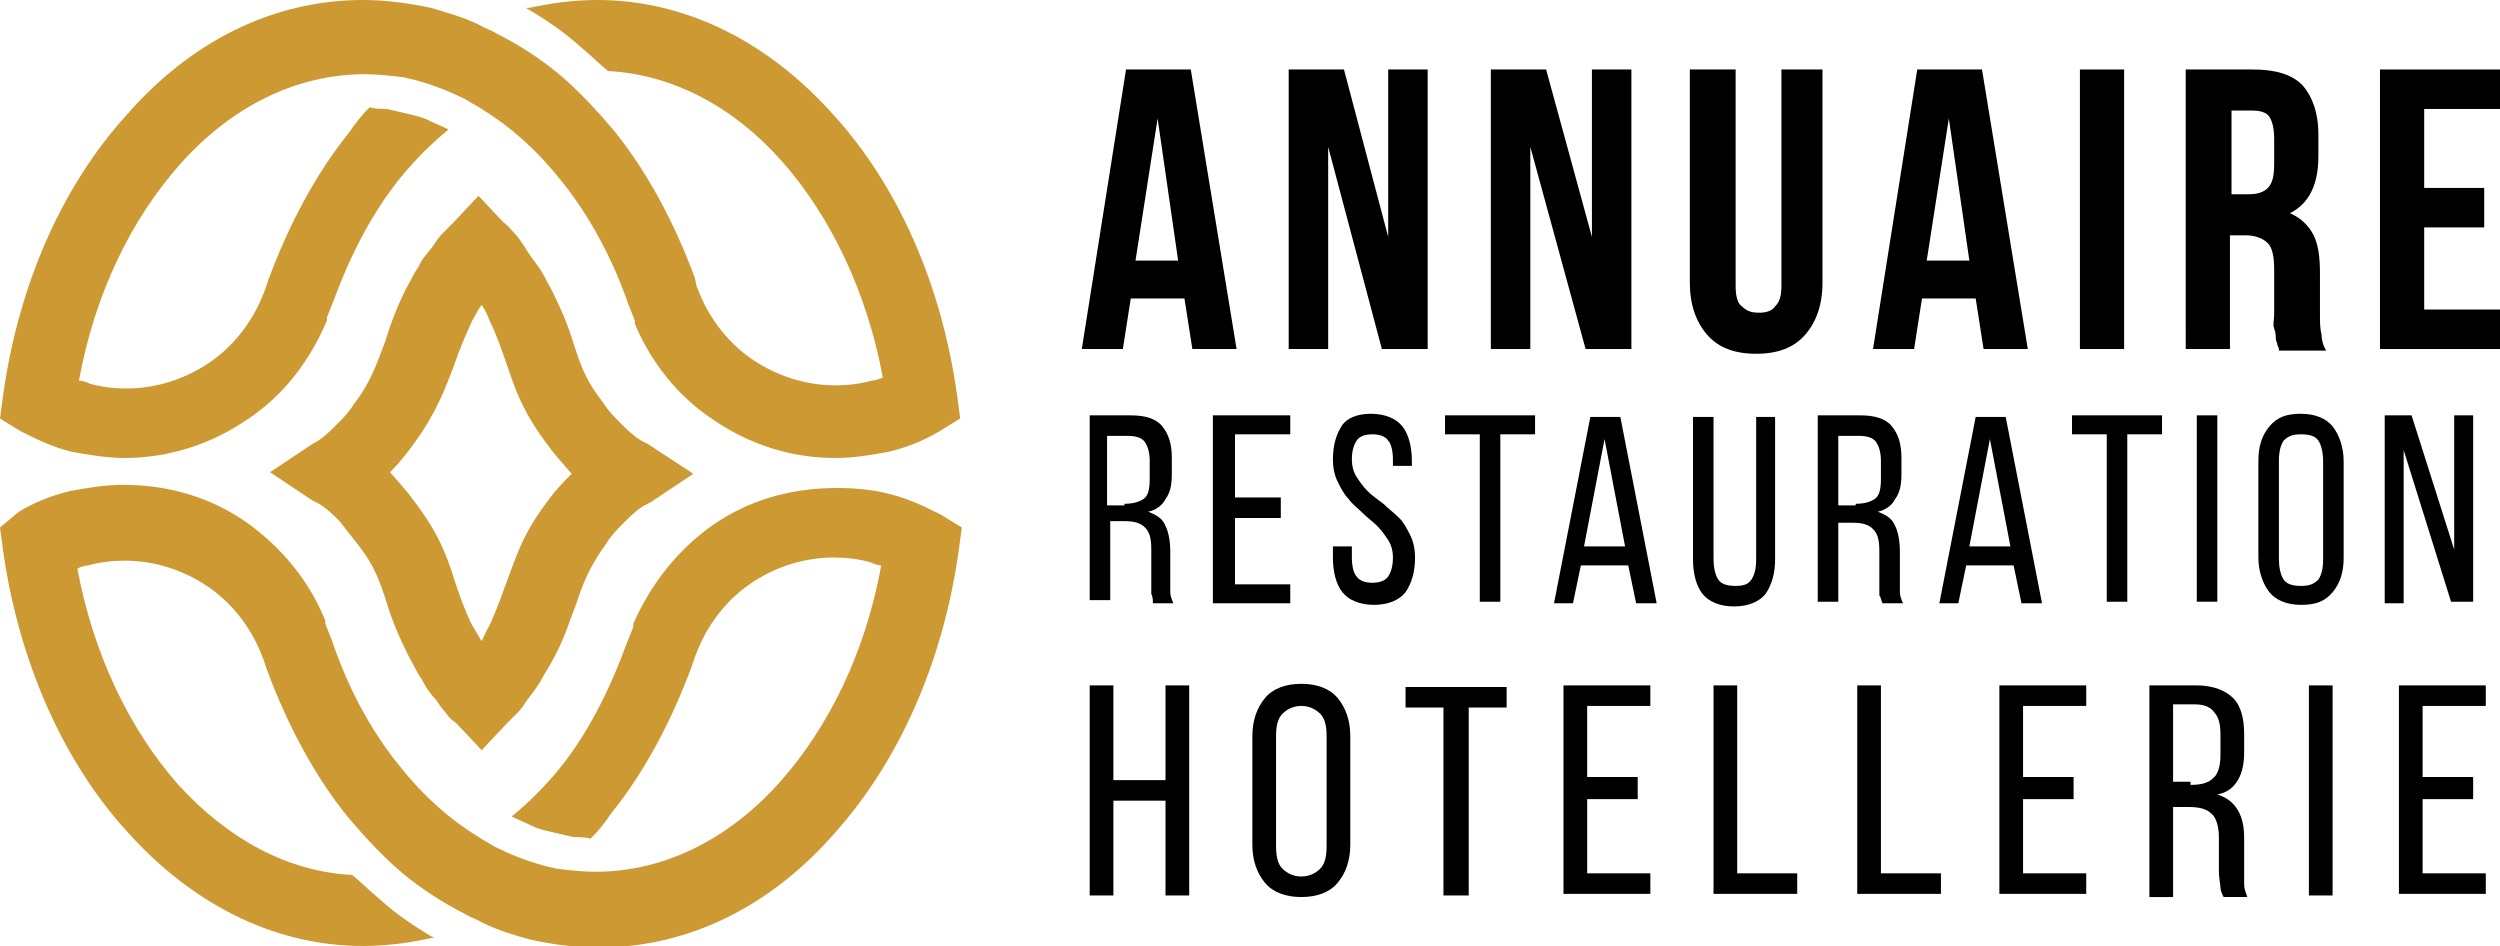
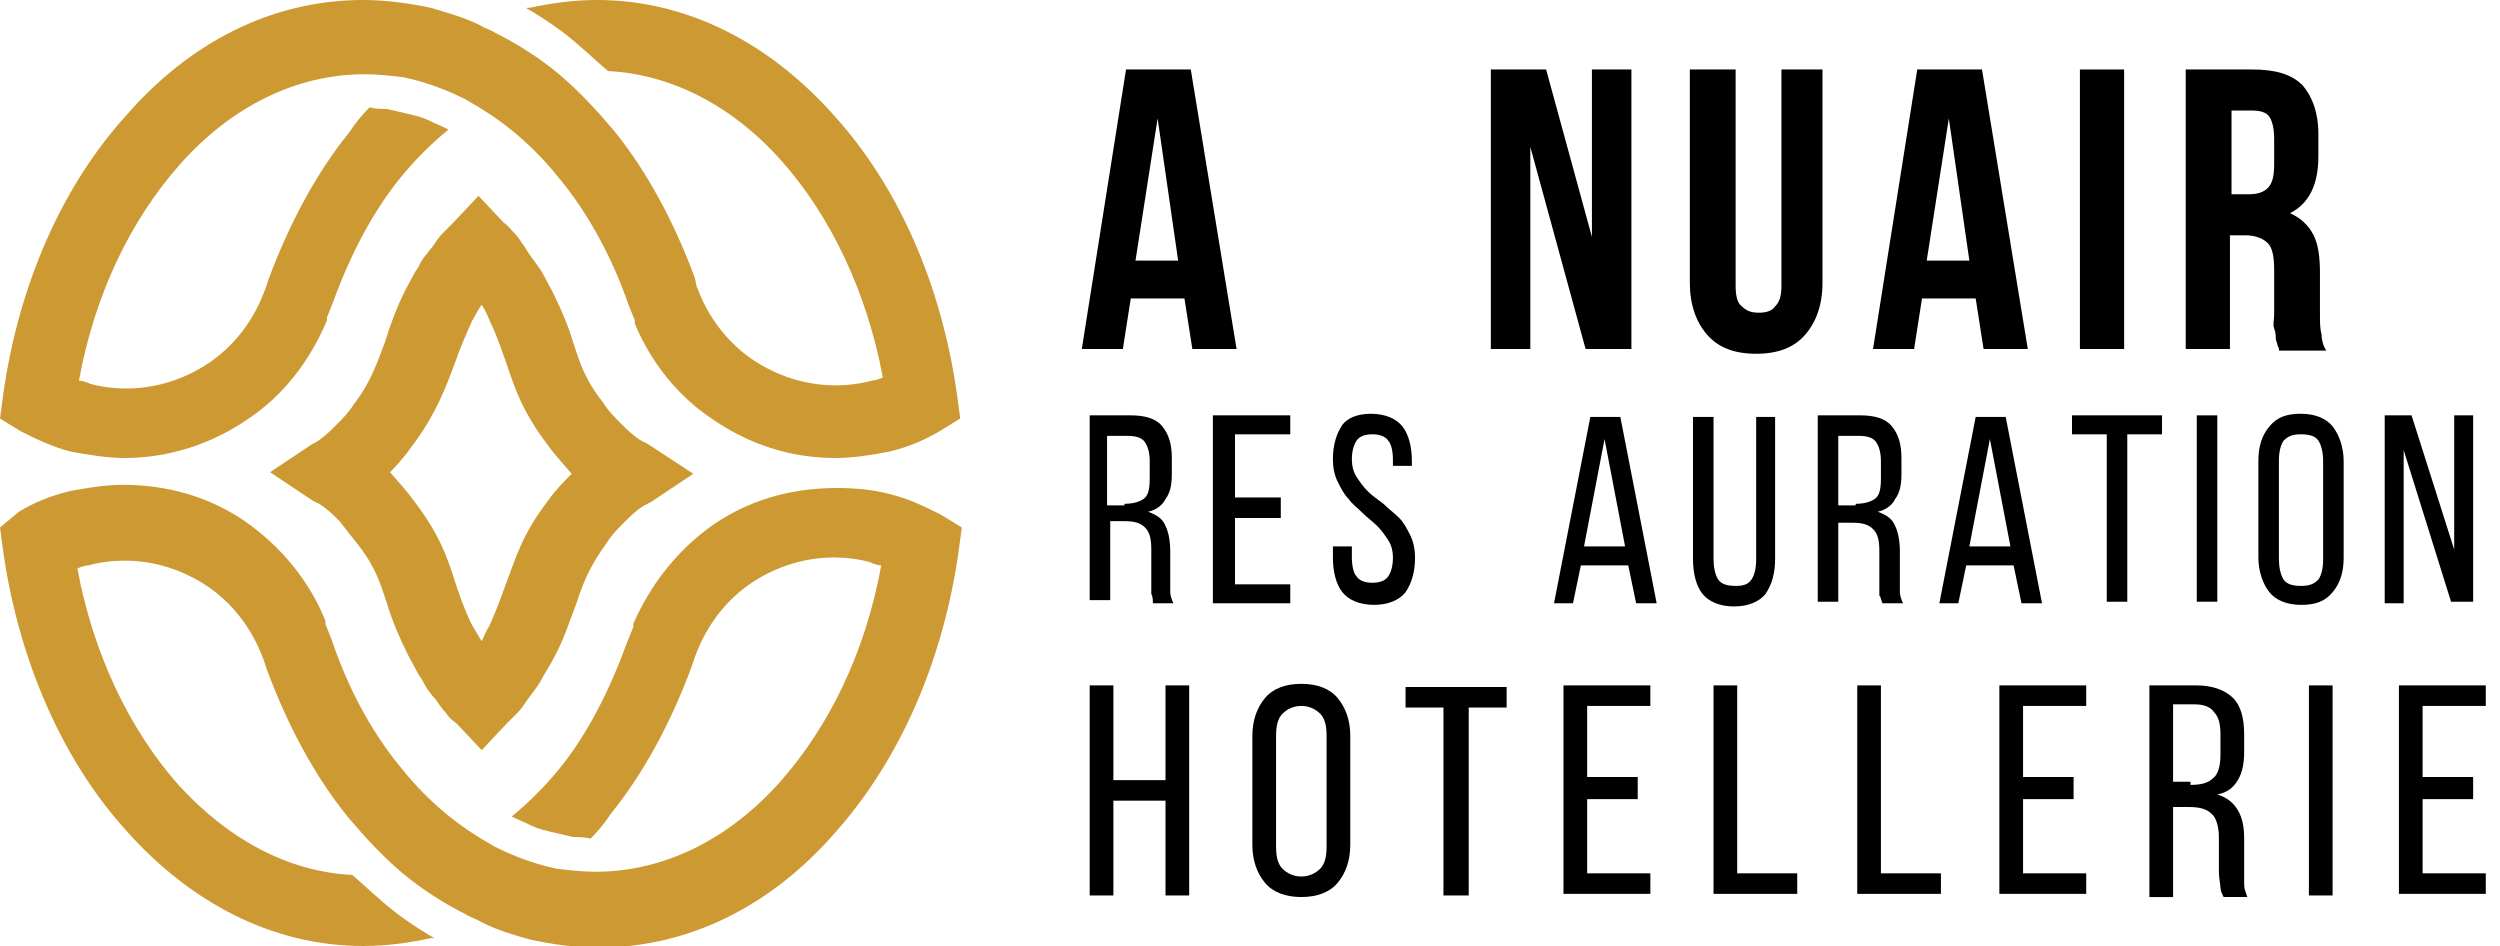
<svg xmlns="http://www.w3.org/2000/svg" version="1.1" id="Layer_1" x="0px" y="0px" width="158.3px" height="59.9px" viewBox="0 0 158.3 59.9" style="enable-background:new 0 0 158.3 59.9;" xml:space="preserve">
  <style type="text/css">
	.st0{fill:#CC9933;}
</style>
  <g>
    <path d="M78.3,22.1h-2.8L75,18.9h-3.4l-0.5,3.2h-2.6l2.8-17.7h4.1L78.3,22.1z M71.9,16.5h2.7l-1.3-9L71.9,16.5z" />
-     <path d="M84.1,9.3v12.8h-2.5V4.4h3.5L87.9,15V4.4h2.5v17.7h-2.9L84.1,9.3z" />
    <path d="M96.9,9.3v12.8h-2.5V4.4h3.5l2.9,10.6V4.4h2.5v17.7h-2.9L96.9,9.3z" />
    <path d="M109.9,4.4v13.7c0,0.6,0.1,1.1,0.4,1.3c0.3,0.3,0.6,0.4,1.1,0.4c0.4,0,0.8-0.1,1-0.4c0.3-0.3,0.4-0.7,0.4-1.3V4.4h2.6v13.5   c0,1.4-0.4,2.5-1.1,3.3s-1.7,1.2-3.1,1.2s-2.4-0.4-3.1-1.2s-1.1-1.9-1.1-3.3V4.4H109.9z" />
    <path d="M128.4,22.1h-2.8l-0.5-3.2h-3.4l-0.5,3.2h-2.6l2.8-17.7h4.1L128.4,22.1z M122,16.5h2.7l-1.3-9L122,16.5z" />
    <path d="M131.7,4.4h2.8v17.7h-2.8V4.4z" />
    <path d="M144.3,22.1c0-0.1-0.1-0.2-0.1-0.3c0-0.1-0.1-0.2-0.1-0.4s0-0.3-0.1-0.6s0-0.5,0-0.9v-2.8c0-0.8-0.1-1.4-0.4-1.7   s-0.8-0.5-1.4-0.5h-1v7.2h-2.8V4.4h4.2c1.5,0,2.5,0.3,3.2,1c0.6,0.7,1,1.7,1,3.1v1.4c0,1.8-0.6,3-1.8,3.6c0.7,0.3,1.2,0.8,1.5,1.4   c0.3,0.6,0.4,1.4,0.4,2.4V20c0,0.4,0,0.8,0.1,1.2c0,0.3,0.1,0.7,0.3,1H144.3z M141.3,6.9v5.4h1.1c0.5,0,0.9-0.1,1.2-0.4   c0.3-0.3,0.4-0.8,0.4-1.5V8.8c0-0.6-0.1-1.1-0.3-1.4c-0.2-0.3-0.6-0.4-1.1-0.4H141.3z" />
-     <path d="M153.5,11.9h3.8v2.5h-3.8v5.2h4.8v2.5h-7.6V4.4h7.6v2.5h-4.8V11.9z" />
    <path d="M71.6,26.3c0.9,0,1.6,0.2,2,0.7c0.4,0.5,0.6,1.1,0.6,2v1c0,0.7-0.1,1.2-0.4,1.6c-0.2,0.4-0.6,0.7-1.1,0.8   c0.5,0.2,0.9,0.4,1.1,0.9c0.2,0.4,0.3,1,0.3,1.6v1.8c0,0.3,0,0.5,0,0.8c0,0.2,0.1,0.5,0.2,0.7h-1.3C73,38,73,37.8,72.9,37.6   c0-0.2,0-0.5,0-0.9v-1.9c0-0.7-0.1-1.1-0.4-1.4c-0.3-0.3-0.7-0.4-1.3-0.4h-0.9v5h-1.3V26.3H71.6z M71.2,31.9c0.5,0,0.9-0.1,1.2-0.3   c0.3-0.2,0.4-0.6,0.4-1.3v-1.1c0-0.5-0.1-0.9-0.3-1.2s-0.6-0.4-1.1-0.4h-1.3v4.4H71.2z" />
    <path d="M81.1,31.6v1.2h-2.9V37h3.5v1.2h-4.9V26.3h4.9v1.2h-3.5v4H81.1z" />
    <path d="M86.8,26.2c0.9,0,1.6,0.3,2,0.8s0.6,1.3,0.6,2.2v0.3h-1.2v-0.4c0-0.5-0.1-1-0.3-1.2c-0.2-0.3-0.6-0.4-1-0.4s-0.8,0.1-1,0.4   s-0.3,0.7-0.3,1.2c0,0.4,0.1,0.8,0.3,1.1c0.2,0.3,0.4,0.6,0.7,0.9c0.3,0.3,0.6,0.5,1,0.8c0.3,0.3,0.7,0.6,1,0.9   c0.3,0.3,0.5,0.7,0.7,1.1c0.2,0.4,0.3,0.9,0.3,1.4c0,0.9-0.2,1.6-0.6,2.2c-0.4,0.5-1.1,0.8-2,0.8c-0.9,0-1.6-0.3-2-0.8   c-0.4-0.5-0.6-1.3-0.6-2.2v-0.7h1.2v0.7c0,0.5,0.1,1,0.3,1.2c0.2,0.3,0.6,0.4,1,0.4s0.8-0.1,1-0.4c0.2-0.3,0.3-0.7,0.3-1.2   c0-0.4-0.1-0.8-0.3-1.1c-0.2-0.3-0.4-0.6-0.7-0.9c-0.3-0.3-0.6-0.5-0.9-0.8c-0.3-0.3-0.7-0.6-0.9-0.9c-0.3-0.3-0.5-0.7-0.7-1.1   c-0.2-0.4-0.3-0.9-0.3-1.4c0-0.9,0.2-1.6,0.6-2.2C85.3,26.5,85.9,26.2,86.8,26.2z" />
-     <path d="M93.7,38.2V27.5h-2.2v-1.2h5.7v1.2H95v10.6H93.7z" />
    <path d="M100.1,35.8l-0.5,2.4h-1.2l2.3-11.8h1.9l2.3,11.8h-1.3l-0.5-2.4H100.1z M100.3,34.6h2.6l-1.3-6.8L100.3,34.6z" />
    <path d="M108.5,35.4c0,0.5,0.1,1,0.3,1.3c0.2,0.3,0.6,0.4,1.1,0.4c0.5,0,0.8-0.1,1-0.4c0.2-0.3,0.3-0.7,0.3-1.3v-9h1.2v9   c0,0.9-0.2,1.6-0.6,2.2c-0.4,0.5-1.1,0.8-2,0.8c-0.9,0-1.6-0.3-2-0.8c-0.4-0.5-0.6-1.3-0.6-2.2v-9h1.3V35.4z" />
    <path d="M117.8,26.3c0.9,0,1.6,0.2,2,0.7c0.4,0.5,0.6,1.1,0.6,2v1c0,0.7-0.1,1.2-0.4,1.6c-0.2,0.4-0.6,0.7-1.1,0.8   c0.5,0.2,0.9,0.4,1.1,0.9c0.2,0.4,0.3,1,0.3,1.6v1.8c0,0.3,0,0.5,0,0.8c0,0.2,0.1,0.5,0.2,0.7h-1.3c-0.1-0.2-0.1-0.4-0.2-0.5   c0-0.2,0-0.5,0-0.9v-1.9c0-0.7-0.1-1.1-0.4-1.4c-0.3-0.3-0.7-0.4-1.3-0.4h-0.9v5h-1.3V26.3H117.8z M117.5,31.9   c0.5,0,0.9-0.1,1.2-0.3c0.3-0.2,0.4-0.6,0.4-1.3v-1.1c0-0.5-0.1-0.9-0.3-1.2s-0.6-0.4-1.1-0.4h-1.3v4.4H117.5z" />
    <path d="M124.5,35.8l-0.5,2.4h-1.2l2.3-11.8h1.9l2.3,11.8h-1.3l-0.5-2.4H124.5z M124.7,34.6h2.6l-1.3-6.8L124.7,34.6z" />
    <path d="M133.4,38.2V27.5h-2.2v-1.2h5.7v1.2h-2.2v10.6H133.4z" />
    <path d="M140.4,26.3v11.8h-1.3V26.3H140.4z" />
    <path d="M143,29.2c0-0.9,0.2-1.6,0.7-2.2s1.1-0.8,2-0.8s1.6,0.3,2,0.8s0.7,1.3,0.7,2.2v6.1c0,0.9-0.2,1.6-0.7,2.2s-1.1,0.8-2,0.8   s-1.6-0.3-2-0.8s-0.7-1.3-0.7-2.2V29.2z M144.3,35.4c0,0.5,0.1,1,0.3,1.3c0.2,0.3,0.6,0.4,1.1,0.4c0.5,0,0.8-0.1,1.1-0.4   c0.2-0.3,0.3-0.7,0.3-1.3v-6.2c0-0.5-0.1-1-0.3-1.3c-0.2-0.3-0.6-0.4-1.1-0.4c-0.5,0-0.8,0.1-1.1,0.4c-0.2,0.3-0.3,0.7-0.3,1.3   V35.4z" />
    <path d="M152.2,38.2H151V26.3h1.7l2.7,8.5v-8.5h1.2v11.8h-1.4l-3-9.6V38.2z" />
    <path d="M70.5,50.7v6H69V43.4h1.5v6h3.3v-6h1.5v13.3h-1.5v-6H70.5z" />
    <path d="M79.3,46.6c0-1,0.3-1.8,0.8-2.4c0.5-0.6,1.3-0.9,2.3-0.9s1.8,0.3,2.3,0.9c0.5,0.6,0.8,1.4,0.8,2.4v6.9c0,1-0.3,1.8-0.8,2.4   c-0.5,0.6-1.3,0.9-2.3,0.9s-1.8-0.3-2.3-0.9c-0.5-0.6-0.8-1.4-0.8-2.4V46.6z M80.8,53.6c0,0.6,0.1,1.1,0.4,1.4   c0.3,0.3,0.7,0.5,1.2,0.5c0.5,0,0.9-0.2,1.2-0.5c0.3-0.3,0.4-0.8,0.4-1.4v-7c0-0.6-0.1-1.1-0.4-1.4c-0.3-0.3-0.7-0.5-1.2-0.5   c-0.5,0-0.9,0.2-1.2,0.5c-0.3,0.3-0.4,0.8-0.4,1.4V53.6z" />
    <path d="M91.4,56.7V44.8h-2.4v-1.3h6.4v1.3h-2.4v11.9H91.4z" />
    <path d="M103.7,49.3v1.3h-3.2v4.7h4v1.3H99V43.4h5.5v1.3h-4v4.5H103.7z" />
    <path d="M108.5,56.7V43.4h1.5v11.9h3.8v1.3H108.5z" />
    <path d="M117.6,56.7V43.4h1.5v11.9h3.8v1.3H117.6z" />
    <path d="M131.3,49.3v1.3h-3.2v4.7h4v1.3h-5.5V43.4h5.5v1.3h-4v4.5H131.3z" />
    <path d="M139.1,43.4c1,0,1.8,0.3,2.3,0.8s0.7,1.3,0.7,2.3v1.1c0,0.7-0.1,1.3-0.4,1.8c-0.3,0.5-0.7,0.8-1.3,0.9c0.6,0.2,1,0.5,1.3,1   c0.3,0.5,0.4,1.1,0.4,1.8v2.1c0,0.3,0,0.6,0,0.8c0,0.3,0.1,0.5,0.2,0.8h-1.5c-0.1-0.2-0.2-0.4-0.2-0.6c0-0.2-0.1-0.6-0.1-1V53   c0-0.7-0.2-1.3-0.5-1.5c-0.3-0.3-0.8-0.4-1.4-0.4h-1v5.7h-1.5V43.4H139.1z M138.7,49.7c0.6,0,1.1-0.1,1.4-0.4   c0.3-0.2,0.5-0.7,0.5-1.5v-1.3c0-0.6-0.1-1.1-0.4-1.4c-0.2-0.3-0.6-0.5-1.2-0.5h-1.4v4.9H138.7z" />
    <path d="M147.7,43.4v13.3h-1.5V43.4H147.7z" />
    <path d="M156.6,49.3v1.3h-3.2v4.7h4v1.3h-5.5V43.4h5.5v1.3h-4v4.5H156.6z" />
  </g>
  <path class="st0" d="M45.2,33.2c-2.3,1.6-4,3.8-5.1,6.3l0,0.2l-0.2,0.5l-0.2,0.5c-1.1,3-2.5,5.8-4.3,8c-0.9,1.1-1.9,2.1-3,3l0,0  c0.4,0.2,0.9,0.4,1.3,0.6c0.4,0.2,0.9,0.3,1.3,0.4c0.4,0.1,0.9,0.2,1.3,0.3c0.3,0,0.7,0,1.1,0.1c0.5-0.5,0.9-1,1.3-1.6  c2.1-2.6,3.8-5.8,5.1-9.3l0.2-0.6l0.2-0.5c0.7-1.7,1.9-3.2,3.4-4.2c1.5-1,3.3-1.6,5.2-1.6c0.8,0,1.6,0.1,2.3,0.3  c0.2,0.1,0.5,0.2,0.7,0.2c-1,5.5-3.3,10.2-6.4,13.7c-3.2,3.6-7.3,5.7-11.7,5.7c-0.8,0-1.7-0.1-2.5-0.2c-0.3-0.1-0.5-0.1-0.8-0.2  c-1.1-0.3-2.1-0.7-3.1-1.2c-0.3-0.2-0.7-0.4-1-0.6c-1.8-1.1-3.5-2.6-5-4.5c-1.8-2.2-3.3-5-4.3-8l-0.2-0.5l-0.2-0.5l0-0.2  c-1-2.5-2.8-4.7-5.1-6.3c-2.2-1.5-4.8-2.3-7.7-2.3c-1.2,0-2.3,0.2-3.4,0.4c-1.2,0.3-2.2,0.7-3.2,1.3L0,33.4l0.2,1.5  C1.2,41.9,4,48.2,8,52.6c4,4.5,9.2,7.3,15,7.3c1.5,0,2.9-0.2,4.3-0.5l0.2,0c-1.2-0.7-2.4-1.5-3.5-2.5c-0.6-0.5-1.1-1-1.7-1.5  c-4.1-0.2-7.9-2.3-11-5.7c-3.1-3.5-5.4-8.3-6.4-13.7c0.2-0.1,0.5-0.2,0.7-0.2c0.7-0.2,1.5-0.3,2.3-0.3c1.9,0,3.7,0.6,5.2,1.6  c1.5,1,2.7,2.5,3.4,4.2l0.2,0.5l0.2,0.6c1.3,3.5,3,6.7,5.1,9.3c1.1,1.3,2.2,2.5,3.5,3.6c1.2,1,2.6,1.9,4,2.6c0.3,0.2,0.7,0.3,1,0.5  c1,0.5,2,0.8,3.1,1.1c1.4,0.3,2.8,0.5,4.3,0.5c5.8,0,11-2.7,15-7.3c4-4.5,6.8-10.7,7.8-17.8l0.2-1.5l-1.3-0.8c-1-0.5-2-1-3.2-1.3  c-1.1-0.3-2.3-0.4-3.4-0.4C50,30.9,47.4,31.7,45.2,33.2z M34.7,31.7c-1.6,2.1-2,3.5-2.6,5.1c-0.3,0.8-0.6,1.7-1.1,2.8  c-0.2,0.3-0.3,0.6-0.5,1c-0.2-0.3-0.4-0.7-0.6-1c-0.5-1-0.8-1.9-1.1-2.8c-0.5-1.6-1-3-2.6-5.1c-0.5-0.7-1-1.2-1.5-1.8  c0.5-0.5,1-1.1,1.5-1.8c1.4-1.9,2-3.5,2.6-5.1c0.3-0.9,0.7-1.8,1.1-2.7c0.2-0.3,0.3-0.6,0.6-1c0.2,0.3,0.4,0.7,0.5,1  c0.5,1,0.8,2,1.1,2.8c0.5,1.5,1,3,2.6,5.1c0.5,0.7,1,1.2,1.5,1.8C35.7,30.5,35.2,31,34.7,31.7z M45.2,26.6c2.2,1.5,4.8,2.4,7.7,2.4  c1.2,0,2.3-0.2,3.4-0.4c1.2-0.3,2.2-0.7,3.2-1.3l1.3-0.8L60.6,25c-1-7.1-3.8-13.3-7.8-17.7c-4-4.5-9.2-7.3-15-7.3  c-1.5,0-2.9,0.2-4.3,0.5l-0.2,0c1.2,0.7,2.4,1.5,3.5,2.5c0.6,0.5,1.1,1,1.7,1.5c4.1,0.2,8,2.3,11,5.7c3.1,3.5,5.4,8.3,6.4,13.7  c-0.2,0.1-0.5,0.2-0.7,0.2c-0.7,0.2-1.5,0.3-2.3,0.3c-1.9,0-3.7-0.6-5.2-1.6c-1.5-1-2.7-2.5-3.4-4.2l-0.2-0.5L44,17.6  c-1.3-3.5-3-6.7-5.1-9.3c-1.1-1.3-2.2-2.5-3.5-3.6c-1.2-1-2.6-1.9-4-2.6c-0.3-0.2-0.7-0.3-1-0.5c-1-0.5-2.1-0.8-3.1-1.1  C25.9,0.2,24.4,0,23,0C17.2,0,12,2.7,8,7.3C4,11.7,1.2,17.9,0.2,25L0,26.5l1.3,0.8c1,0.5,2,1,3.2,1.3C5.6,28.8,6.8,29,7.9,29  c2.8,0,5.5-0.9,7.7-2.4c2.3-1.5,4-3.7,5.1-6.3l0-0.2l0.2-0.5l0.2-0.5c1.1-3,2.5-5.7,4.3-7.9c0.9-1.1,1.9-2.1,3-3h0  c-0.4-0.2-0.9-0.4-1.3-0.6c-0.4-0.2-0.9-0.3-1.3-0.4c-0.4-0.1-0.9-0.2-1.3-0.3c-0.3,0-0.7,0-1.1-0.1c-0.5,0.5-0.9,1-1.3,1.6  c-2.1,2.6-3.8,5.8-5.1,9.3l-0.2,0.6l-0.2,0.5c-0.7,1.7-1.9,3.2-3.4,4.2c-1.5,1-3.3,1.6-5.2,1.6c-0.8,0-1.6-0.1-2.3-0.3  c-0.2-0.1-0.5-0.2-0.7-0.2c1-5.5,3.3-10.2,6.4-13.7c3.2-3.6,7.3-5.7,11.7-5.7c0.8,0,1.7,0.1,2.5,0.2c0.3,0.1,0.5,0.1,0.8,0.2  c1.1,0.3,2.1,0.7,3.1,1.2c0.3,0.2,0.7,0.4,1,0.6c1.8,1.1,3.5,2.6,5,4.5c1.8,2.2,3.3,5,4.3,7.9l0.2,0.5l0.2,0.5l0,0.2  C41.2,22.9,42.9,25.1,45.2,26.6z M22.6,34.4c1.2,1.5,1.5,2.6,1.9,3.8c0.3,1,0.7,2,1.4,3.4c0.3,0.5,0.5,1,0.8,1.4  c0.2,0.4,0.5,0.9,0.9,1.3c0.2,0.3,0.4,0.6,0.6,0.8c0.2,0.3,0.4,0.5,0.7,0.7l1.6,1.7l1.6-1.7c0.2-0.2,0.5-0.5,0.7-0.7  c0.2-0.2,0.4-0.5,0.6-0.8c0.3-0.4,0.7-0.9,0.9-1.3c0.2-0.4,0.5-0.8,0.8-1.4c0.7-1.3,1-2.4,1.4-3.4c0.4-1.2,0.8-2.3,1.9-3.8  c0.3-0.5,0.7-0.9,1.1-1.3c0.4-0.4,0.8-0.8,1.3-1.1l0.2-0.1l0.2-0.1l2.7-1.8L41,28.1L40.8,28l-0.2-0.1c-0.5-0.3-0.9-0.7-1.3-1.1  c-0.4-0.4-0.8-0.8-1.1-1.3c-1.2-1.5-1.5-2.6-1.9-3.8c-0.3-1-0.7-2-1.4-3.4c-0.3-0.5-0.5-1-0.8-1.4c-0.3-0.4-0.6-0.8-0.9-1.3  c-0.2-0.3-0.4-0.6-0.6-0.8c-0.2-0.2-0.4-0.5-0.7-0.7l-1.6-1.7l-1.6,1.7c-0.2,0.2-0.5,0.5-0.7,0.7s-0.4,0.5-0.6,0.8  c-0.3,0.4-0.7,0.8-0.9,1.3c-0.3,0.4-0.5,0.9-0.8,1.4c-0.6,1.2-1,2.3-1.3,3.3c-0.5,1.3-0.9,2.6-2,4c-0.3,0.5-0.7,0.9-1.1,1.3  c-0.4,0.4-0.8,0.8-1.3,1.1L20,28l-0.2,0.1l-2.7,1.8l2.7,1.8l0.2,0.1l0.2,0.1c0.5,0.3,0.9,0.7,1.3,1.1C21.9,33.5,22.2,33.9,22.6,34.4  z" />
</svg>